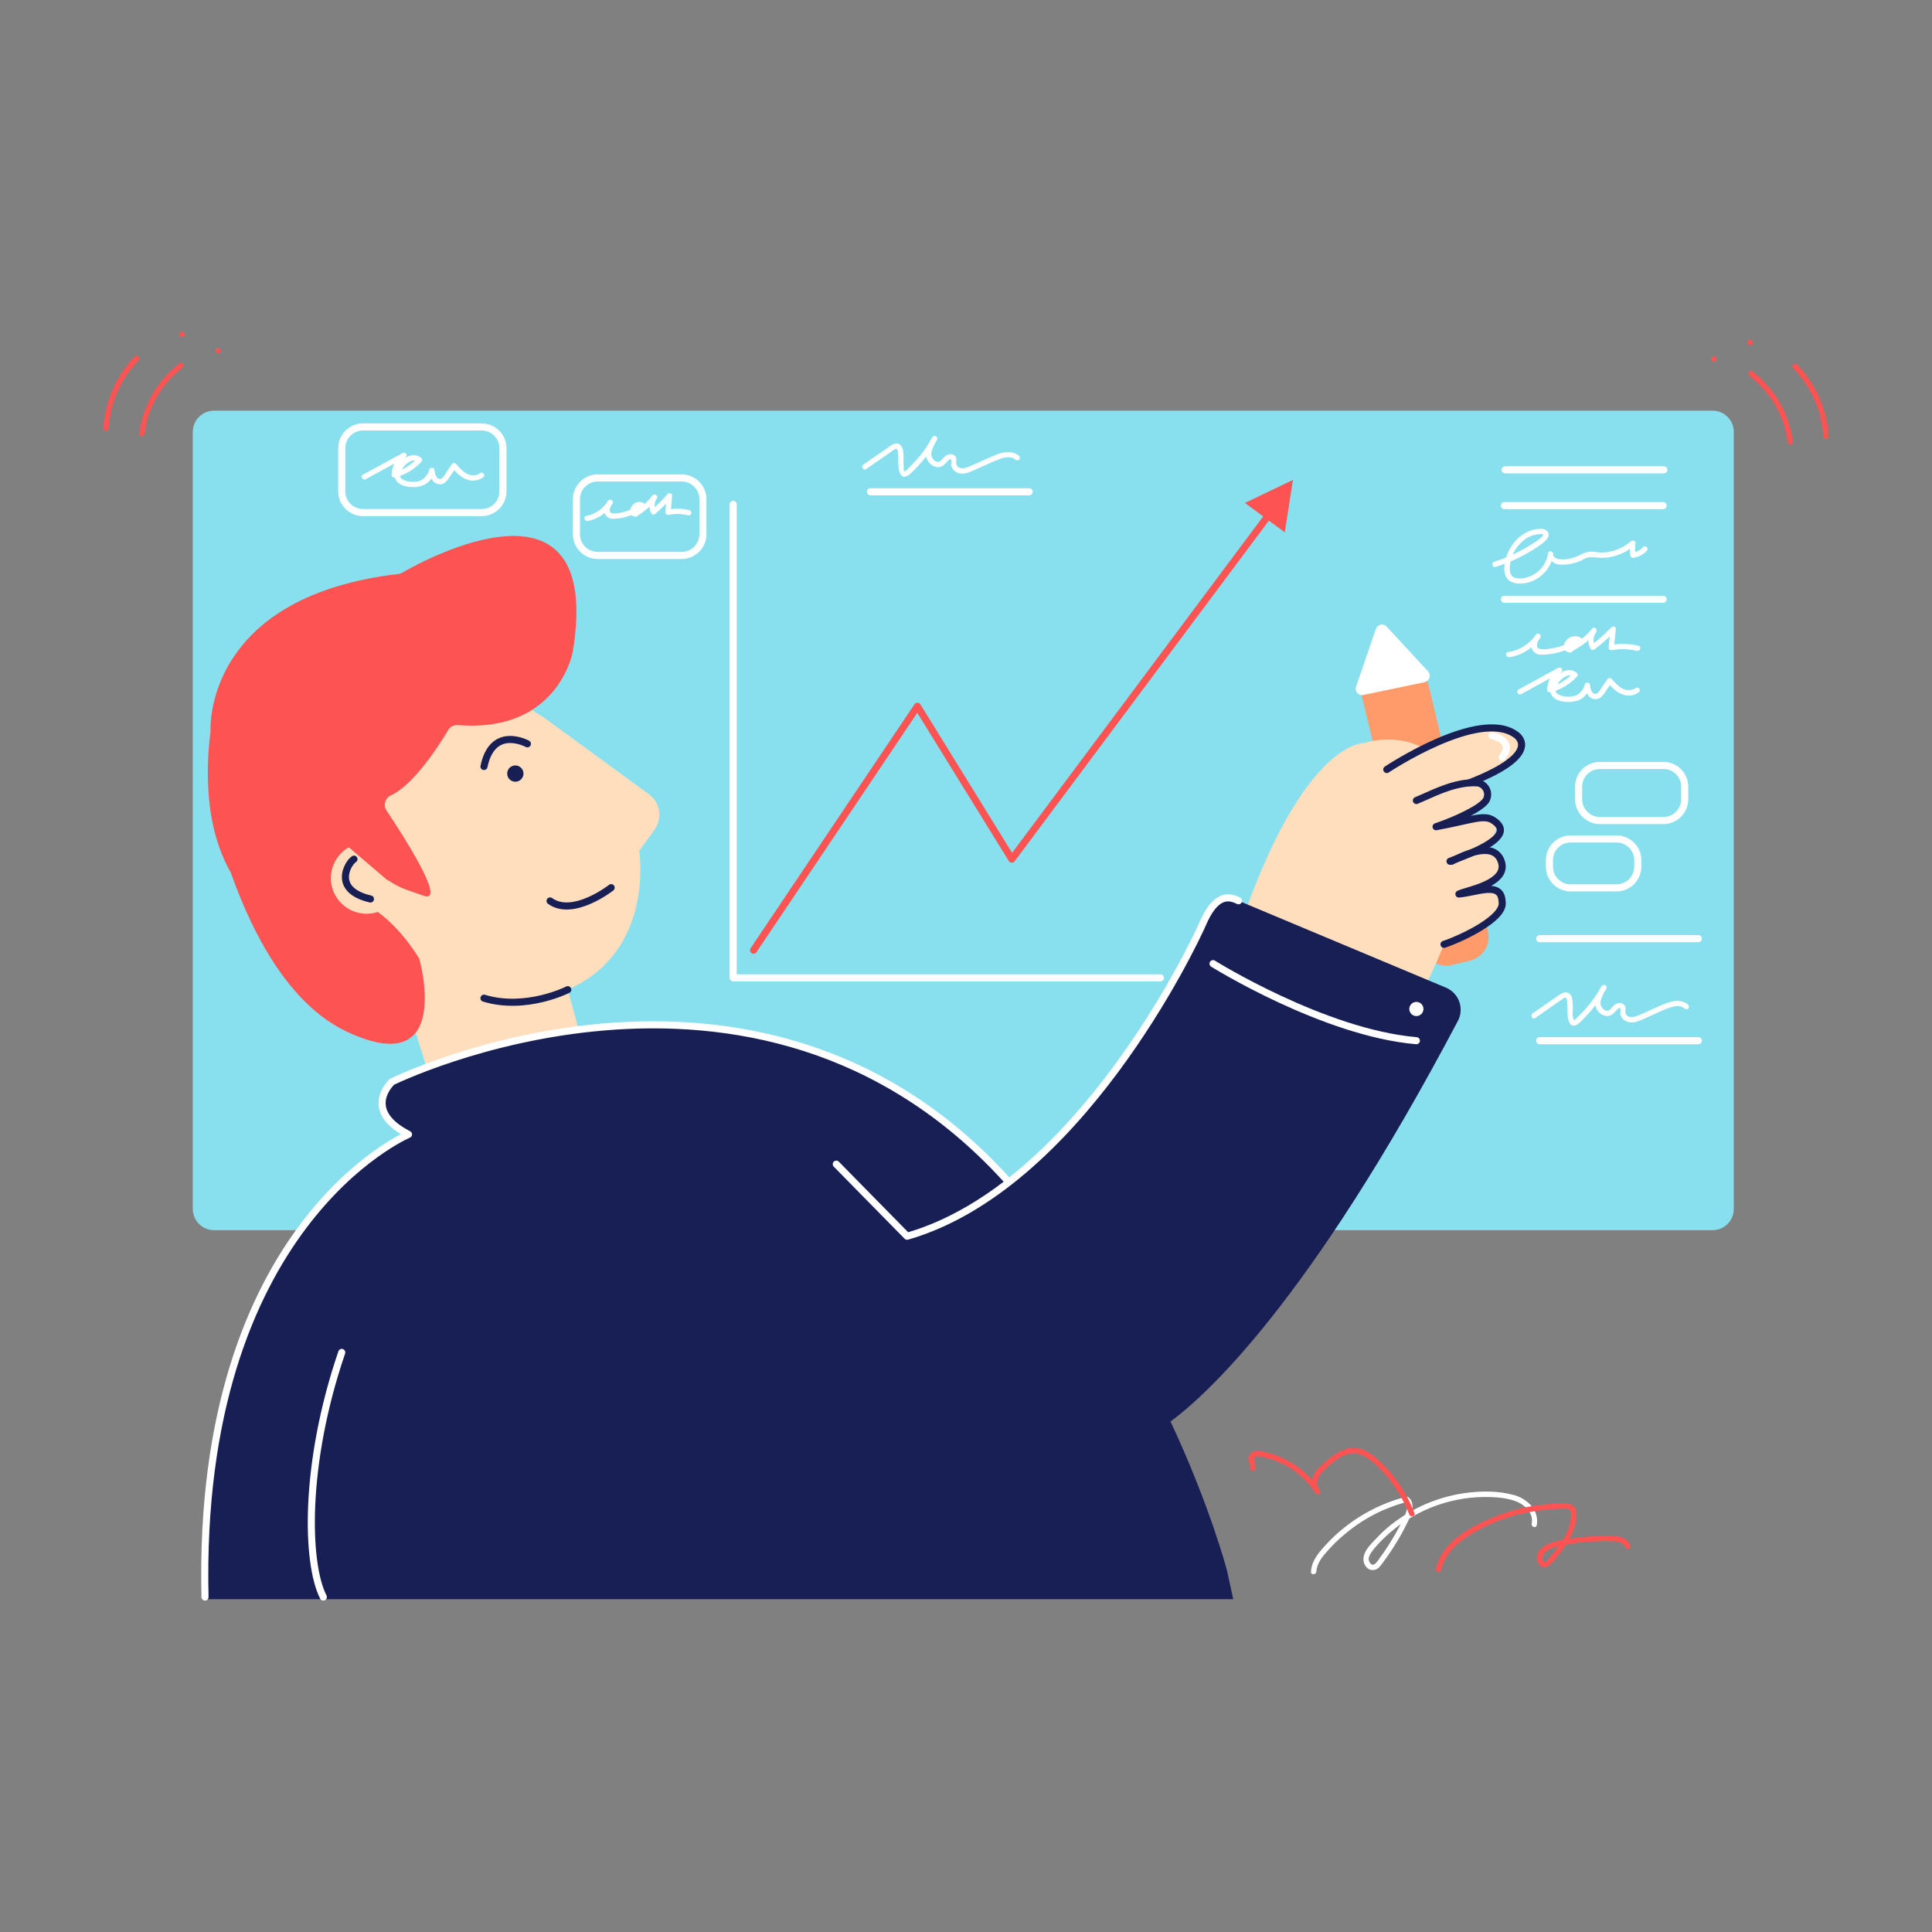
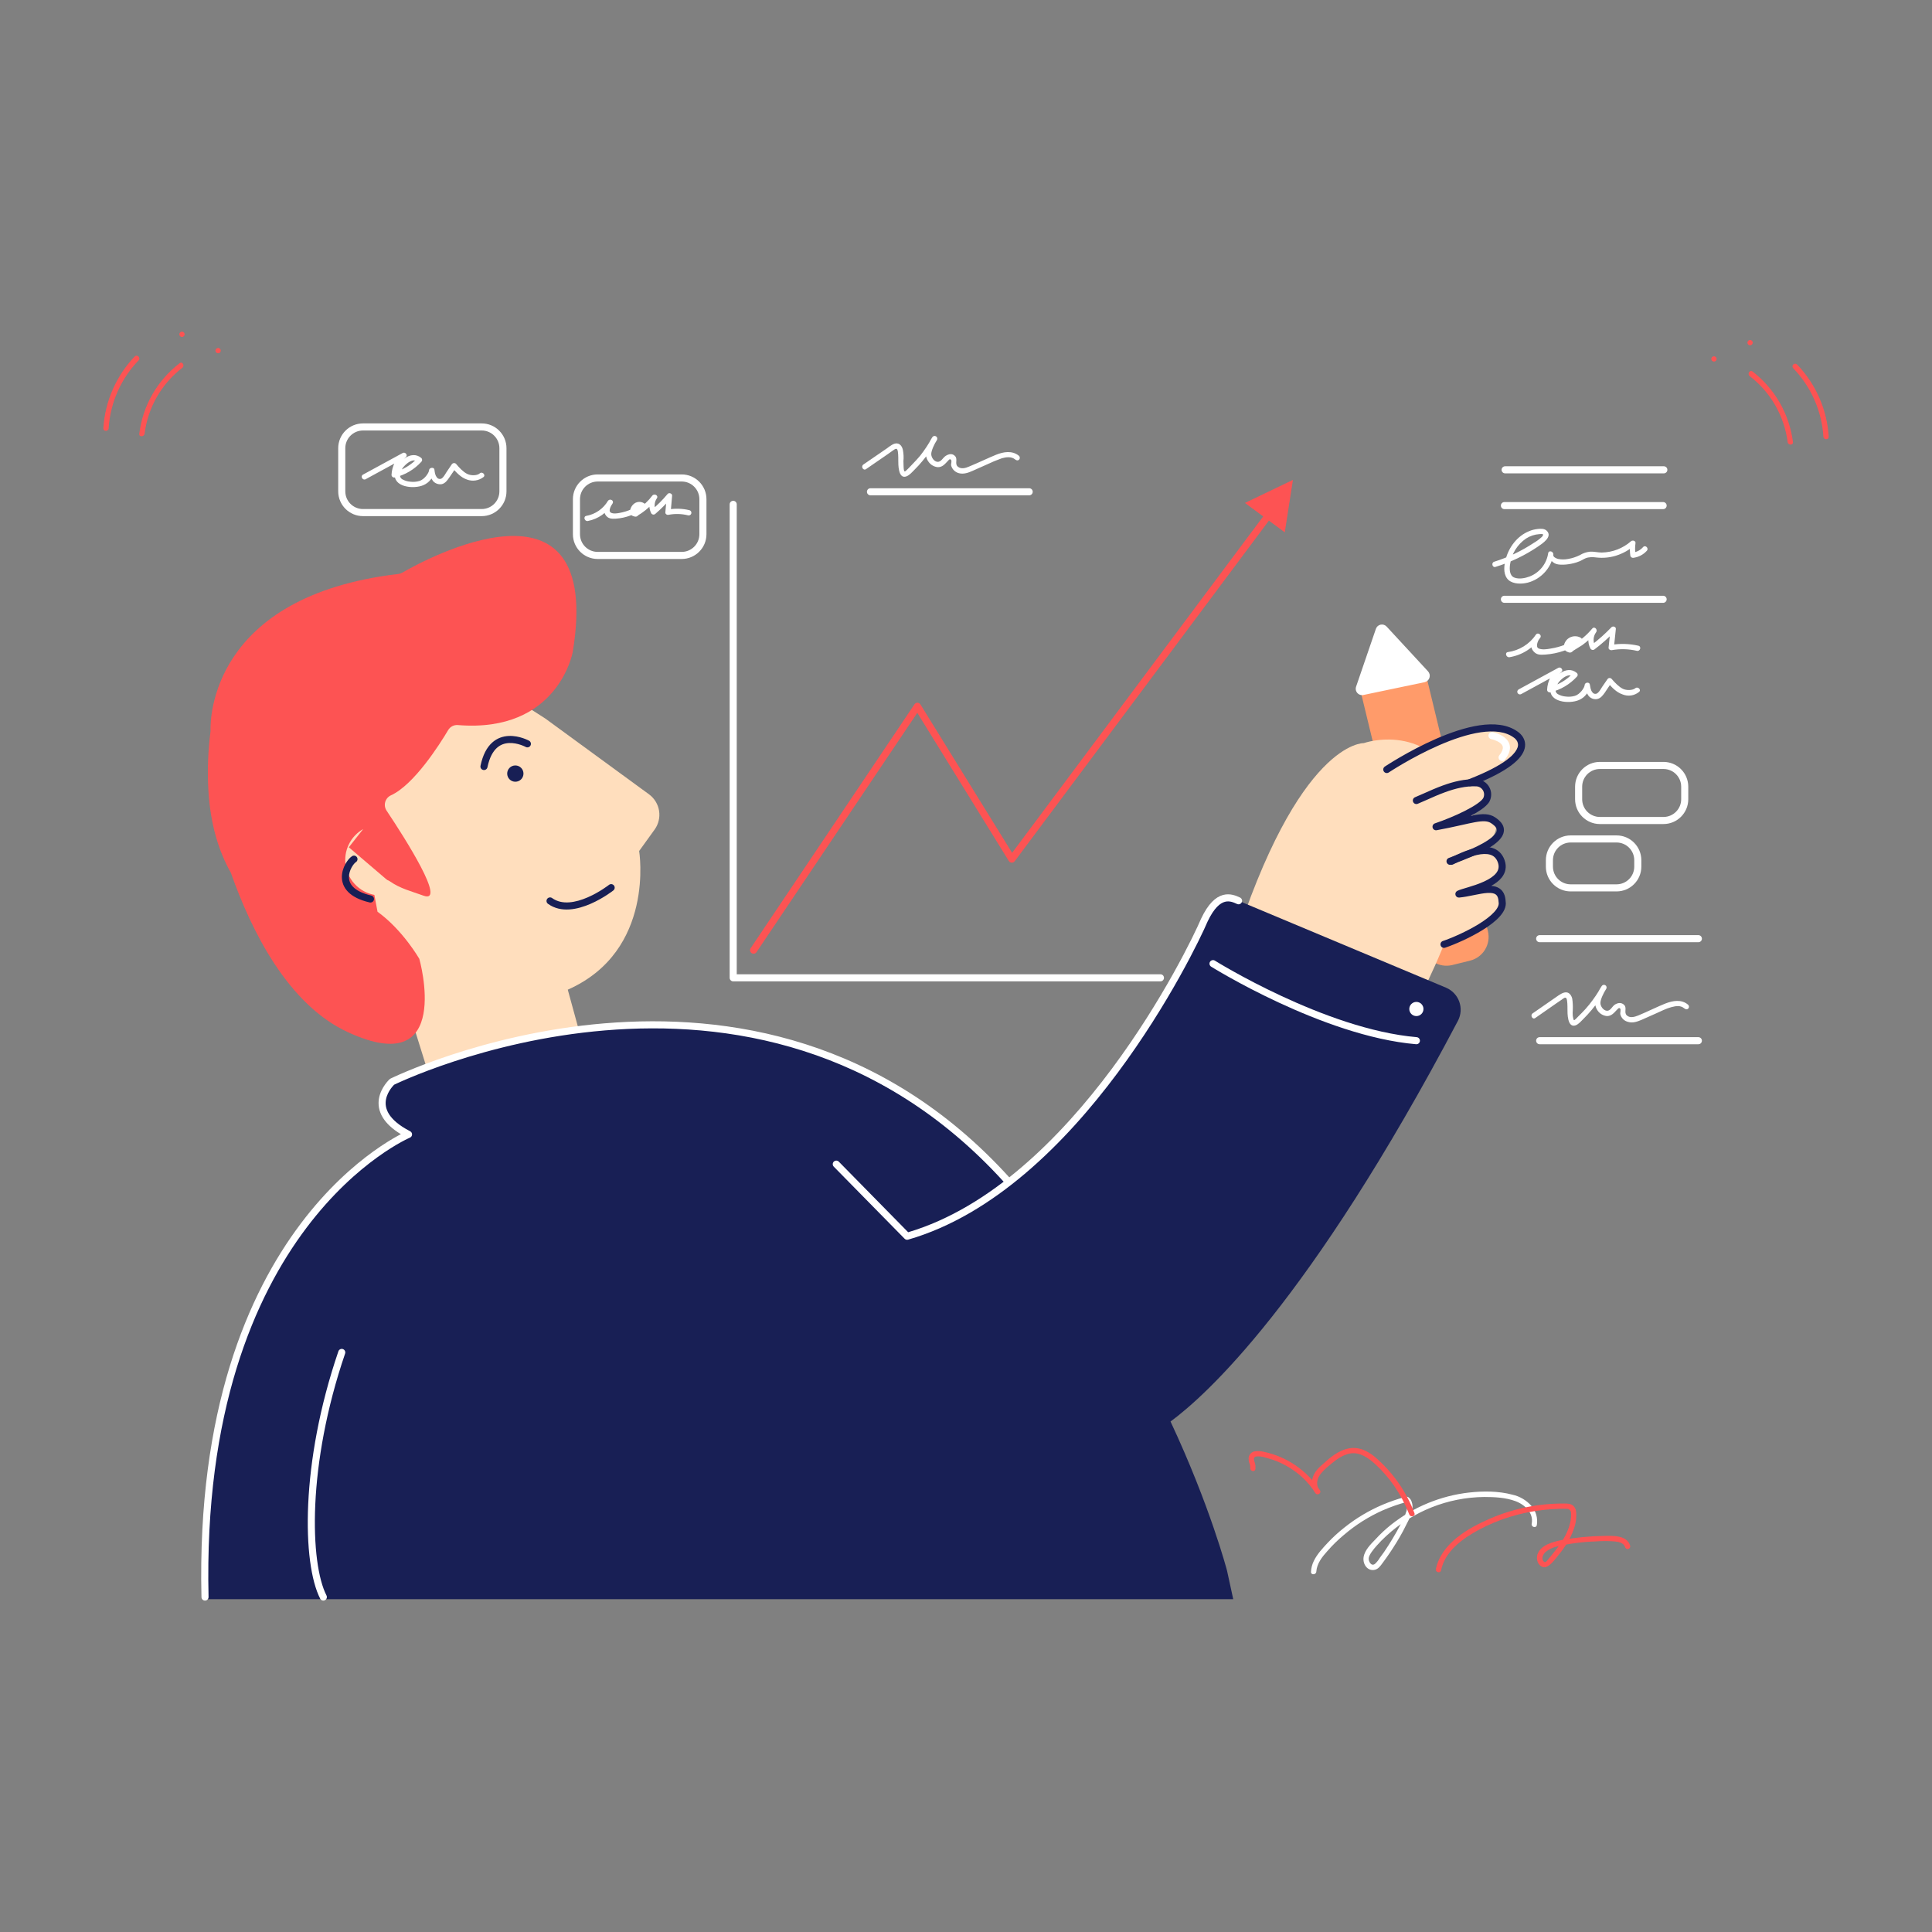
<svg xmlns="http://www.w3.org/2000/svg" fill="none" height="3000" viewBox="0 0 3000 3000" width="3000">
  <rect x="0" y="0" width="3000" height="3000" fill="#808080" stroke="none" />
-   <path d="m2659.22 637.668h-2326.854c-18.228 0-33.005 14.777-33.005 33.005v1206.557c0 18.22 14.777 33 33.005 33h2326.854c18.23 0 33-14.78 33-33v-1206.557c0-18.228-14.77-33.005-33-33.005z" fill="#88e0ee" />
  <path d="m2282.69 1491.67-27.78 6.88c-9.8 2.32-20.13.68-28.74-4.58-8.6-5.25-14.78-13.69-17.19-23.48l-95.44-393.86c-2.32-9.8-.68-20.13 4.58-28.73 5.25-8.61 13.69-14.79 23.48-17.2l27.78-6.6c9.8-2.32 20.13-.68 28.73 4.58 8.61 5.25 14.79 13.69 17.2 23.48l95.16 393.86c2.33 9.73.71 19.99-4.49 28.54s-13.57 14.7-23.29 17.11z" fill="#ff9b6a" />
  <path d="m2136.37 976.794-30.53 89.116c-.65 1.68-.83 3.51-.52 5.29.32 1.78 1.11 3.44 2.3 4.8s2.73 2.37 4.45 2.92c1.73.55 3.56.61 5.32.19l94.62-19.8c1.75-.37 3.38-1.19 4.71-2.38 1.34-1.19 2.34-2.72 2.9-4.42.55-1.7.65-3.52.28-5.27-.37-1.76-1.19-3.38-2.39-4.71l-64.36-69.586c-1.19-1.289-2.69-2.241-4.36-2.76s-3.45-.586-5.15-.195c-1.71.392-3.28 1.227-4.55 2.423-1.28 1.195-2.22 2.707-2.72 4.382z" fill="#fff" />
  <path clip-rule="evenodd" d="m1985.64 778.756c2.43 1.817 2.93 5.264 1.11 7.699l-411.18 550.905c-1.09 1.46-2.83 2.29-4.65 2.21s-3.48-1.06-4.44-2.61l-142.11-230.09-249.66 371.64c-1.69 2.52-5.11 3.19-7.63 1.5s-3.19-5.11-1.5-7.63l254.42-378.74c1.04-1.55 2.8-2.46 4.67-2.43 1.87.04 3.59 1.02 4.57 2.61l142.35 230.48 406.35-544.426c1.82-2.434 5.26-2.935 7.7-1.118z" fill="#fd5353" fill-rule="evenodd" />
  <path d="m2007.65 745.209-74.53 35.755 61.88 45.657z" fill="#fd5353" />
  <g fill="#fff">
    <path clip-rule="evenodd" d="m1138.52 777.665c3.04 0 5.5 2.463 5.5 5.501v729.684h657.9c3.04 0 5.5 2.46 5.5 5.5s-2.46 5.5-5.5 5.5h-663.4c-3.04 0-5.5-2.46-5.5-5.5v-735.184c0-3.038 2.46-5.501 5.5-5.501z" fill-rule="evenodd" />
    <path clip-rule="evenodd" d="m2331.65 729.532c0-3.038 2.46-5.501 5.5-5.501h246.44c3.03 0 5.5 2.463 5.5 5.501s-2.47 5.501-5.5 5.501h-246.44c-3.04 0-5.5-2.463-5.5-5.501z" fill-rule="evenodd" />
    <path clip-rule="evenodd" d="m2330.55 785.09c0-3.038 2.46-5.501 5.5-5.501h246.44c3.04 0 5.5 2.463 5.5 5.501s-2.46 5.501-5.5 5.501h-246.44c-3.04 0-5.5-2.463-5.5-5.501z" fill-rule="evenodd" />
    <path clip-rule="evenodd" d="m2330.55 930.587c0-3.038 2.46-5.501 5.5-5.501h246.44c3.04 0 5.5 2.463 5.5 5.501s-2.46 5.501-5.5 5.501h-246.44c-3.04 0-5.5-2.463-5.5-5.501z" fill-rule="evenodd" />
    <path d="m2322.3 880.254c23.45-7.21 45.69-17.87 66.01-31.63 6.32-4.4 22.83-14.852 13.75-24.203-3.58-3.851-9.63-3.576-14.3-3.026-4.74.476-9.38 1.682-13.76 3.576-18.15 7.426-31.35 25.029-36.03 43.731-2.47 9.077-3.85 20.904 1.93 29.155s18.43 9.351 28.33 7.701c21.73-3.576 40.7-22.278 43.73-44.282.55-5.225-7.15-7.426-7.98-2.2-.82 5.226 5.23 14.577 12.93 16.778 7.7 2.2 21.45.55 30.81-2.476 9.35-3.025 9.62-4.676 14.57-6.601s10.73-1.925 16.78-1.1c10.08 1.148 20.28.211 29.98-2.75 10.87-3.34 20.91-8.966 29.43-16.503l-7.15-3.025c-.74 6.586-.64 13.239.27 19.803.29.871.84 1.631 1.58 2.173.74.543 1.63.841 2.55.852 8.26-.908 15.9-4.824 21.45-11.002 3.58-3.85-2.2-9.626-5.77-5.775-4.04 4.632-9.6 7.658-15.68 8.526l3.85 3.025c-.82-5.838-.82-11.764 0-17.602.55-3.851-4.68-4.951-6.88-3.026-12.56 11.056-28.64 17.293-45.38 17.603-6.05 0-12.1-1.65-18.15-1.375-5.76.572-11.31 2.454-16.23 5.5-5.57 2.744-11.49 4.688-17.6 5.776-5.35 1.097-10.88 1.097-16.23 0-2.75-.825-7.97-3.025-7.15-6.601l-7.98-2.2c-1.18 7.99-4.44 15.529-9.46 21.854-5.02 6.326-11.63 11.216-19.14 14.176-7.15 2.751-16.78 4.676-24.2 1.651-7.43-3.026-7.43-13.477-6.33-20.628 1.12-8.005 3.9-15.688 8.16-22.555 4.27-6.868 9.92-12.769 16.59-17.326 6.27-4.037 13.47-6.404 20.91-6.876 1.1 0 4.95-.551 5.5.55.55 1.1-1.38 3.575-2.2 4.125-3.77 3.482-7.93 6.526-12.38 9.077-18.97 12.558-39.62 22.373-61.33 29.154-4.95 1.65-2.75 9.627 2.2 7.976z" />
    <path d="m2343.75 1020.53c9.68-1.54 18.95-5.04 27.23-10.29 8.27-5.25 15.39-12.138 20.9-20.243 2.48-3.851-3.57-8.527-6.6-4.951-3.02 3.575-11.27 15.954-5.5 24.474 5.78 8.53 12.93 7.16 20.08 6.88 19.59-1.41 38.47-7.96 54.73-18.977.63-.362 1.15-.883 1.52-1.511.36-.627.55-1.34.55-2.065s-.19-1.437-.55-2.065c-.37-.628-.89-1.149-1.52-1.51-3.12-1.775-6.71-2.567-10.29-2.273-3.58.295-6.99 1.662-9.79 3.923-5.22 4.126-9.9 15.128-2.2 19.528 7.71 4.4 8.53 0 12.11-1.93l12.37-7.7c7.92-5.718 15.12-12.366 21.46-19.8l-5.78-6.051c-3.44 4.401-5.53 9.705-6.02 15.27s.65 11.151 3.27 16.081c.62.91 1.55 1.56 2.62 1.81 1.07.26 2.2.1 3.16-.43 11.57-8.741 22.42-18.398 32.45-28.88l-7.15-3.025-3.03 28.875c-.27 2.75 3.03 4.4 5.23 3.85 12.87-2.25 26.06-1.87 38.78 1.1 5.23 1.1 7.43-6.87 2.2-7.97-14.17-3.255-28.86-3.629-43.18-1.1l5.23 4.12 3.02-28.875c.55-3.576-4.67-5.226-6.88-2.751-9.53 9.955-19.83 19.151-30.8 27.506l5.5 1.37c-1.75-3.261-2.54-6.95-2.3-10.645s1.52-7.247 3.68-10.255c3.3-4.125-2.2-10.176-5.78-6.051-8.31 10.064-18.38 18.544-29.7 25.031l-4.13 2.2-1.65.55c-.83.27-.28.82-.28.27.01-.99.24-1.98.67-2.88.42-.9 1.04-1.703 1.81-2.342 1.49-1.396 3.39-2.281 5.41-2.528 2.03-.248 4.08.156 5.87 1.153v-7.151c-12.69 8.679-27.17 14.408-42.36 16.778-5.78 1.1-13.2 2.2-18.7 0s-1.65-12.103 1.65-16.228l-6.33-4.951c-4.96 7.188-11.36 13.269-18.8 17.859-7.43 4.59-15.73 7.6-24.38 8.82-5.23.55-3.02 8.53 2.2 7.98z" />
    <path d="m2362.18 1077.73 61.61-33.55-4.95-6.6c-4.89 4.11-8.88 9.19-11.72 14.92-2.84 5.72-4.47 11.97-4.78 18.36-.03.65.1 1.29.37 1.88.28.59.68 1.11 1.19 1.51s1.11.68 1.74.8c.64.13 1.3.11 1.92-.07 15.75-3.85 30.01-12.27 40.98-24.2.41-.36.74-.81.97-1.3.22-.5.34-1.04.34-1.59 0-.54-.12-1.08-.34-1.58-.23-.5-.56-.94-.97-1.31-16.22-13.75-38.23 6.33-40.98 23.11-3.57 22.55 29.16 25.3 44.01 18.98 4.75-1.94 8.88-5.15 11.93-9.27 3.06-4.12 4.92-9 5.4-14.11l-7.98 1.1c.37 5.67 2.38 11.12 5.78 15.68 1.59 1.96 3.68 3.45 6.05 4.33 2.38.87 4.94 1.08 7.42.62 5.23-1.1 8.53-5.5 11.55-9.63l11.28-16.78-6.6.83c6.6 7.7 13.48 15.12 23.1 18.42 4.22 1.72 8.82 2.27 13.32 1.6 4.5-.68 8.74-2.56 12.26-5.45 4.13-3.3-1.92-9.07-5.77-5.77s-13.48 3.85-19.53.82c-6.05-3.02-12.38-9.62-17.33-15.4-.44-.47-.99-.83-1.6-1.05s-1.27-.29-1.91-.21-1.26.31-1.79.67c-.54.37-.98.85-1.3 1.42l-7.98 11.55c-2.2 3.3-4.12 7.42-7.42 9.9-.62.45-1.33.77-2.08.93s-1.52.17-2.28.01c-.75-.16-1.46-.47-2.08-.91-.62-.45-1.15-1.02-1.54-1.68-2.75-3.3-3.02-8.25-3.85-12.1-.82-3.85-7.7-3.3-7.97 1.1-.28 4.4-7.43 14.57-15.13 16.78-4.55 1.32-9.33 1.7-14.03 1.1-4.45-.31-8.78-1.63-12.65-3.86-7.15-4.67-1.38-15.12 2.75-19.8 4.12-4.67 14.03-13.2 21.18-7.15v-5.78c-9.96 10.95-23 18.63-37.41 22.01l5.23 3.85c.34-5.3 1.77-10.47 4.18-15.2s5.76-8.91 9.84-12.31c3.58-3.02-1.1-8.52-4.95-6.32l-61.61 33.55c-.47.27-.88.64-1.21 1.07s-.57.92-.71 1.44-.18 1.07-.11 1.61c.08.53.25 1.05.52 1.52s.63.88 1.06 1.21.92.58 1.45.72c.52.14 1.07.17 1.6.1.54-.07 1.06-.24 1.53-.52z" />
    <path clip-rule="evenodd" d="m2484.3 1194.08c-15.19 0-27.51 12.31-27.51 27.5v19.47c0 15.19 12.32 27.51 27.51 27.51h98.74c15.19 0 27.5-12.32 27.5-27.51v-19.47c0-15.19-12.31-27.5-27.5-27.5zm-38.51 27.5c0-21.26 17.24-38.5 38.51-38.5h98.74c21.26 0 38.5 17.24 38.5 38.5v19.47c0 21.27-17.24 38.51-38.5 38.51h-98.74c-21.27 0-38.51-17.24-38.51-38.51z" fill-rule="evenodd" />
    <path clip-rule="evenodd" d="m2438.92 1308.22c-15.2 0-27.51 12.31-27.51 27.5v9.96c0 15.19 12.31 27.5 27.51 27.5h71.23c15.19 0 27.51-12.31 27.51-27.5v-9.96c0-15.19-12.32-27.5-27.51-27.5zm-38.51 27.5c0-21.26 17.24-38.5 38.51-38.5h71.23c21.27 0 38.51 17.24 38.51 38.5v9.96c0 21.27-17.24 38.51-38.51 38.51h-71.23c-21.27 0-38.51-17.24-38.51-38.51z" fill-rule="evenodd" />
    <path clip-rule="evenodd" d="m563.681 668.473c-15.19 0-27.505 12.314-27.505 27.504v66.945c0 15.19 12.315 27.504 27.505 27.504h184.278c15.19 0 27.504-12.314 27.504-27.504v-66.945c0-15.19-12.314-27.504-27.504-27.504zm-38.506 27.504c0-21.266 17.239-38.506 38.506-38.506h184.278c21.266 0 38.505 17.24 38.505 38.506v66.945c0 21.266-17.239 38.506-38.505 38.506h-184.278c-21.267 0-38.506-17.24-38.506-38.506z" fill-rule="evenodd" />
    <path d="m567.805 744.11 61.61-33.555-4.951-6.601c-4.916 4.092-8.924 9.166-11.766 14.897-2.841 5.731-4.455 11.992-4.736 18.383-.024.648.105 1.293.378 1.881.272.589.679 1.105 1.188 1.507s1.106.678 1.742.806c.635.128 1.292.105 1.917-.069 15.748-3.852 30.005-12.272 40.982-24.203.416-.387.748-.855.976-1.375.227-.521.344-1.083.344-1.651s-.117-1.13-.344-1.65c-.228-.521-.56-.989-.976-1.375-16.228-13.477-38.231 6.601-40.982 23.378-3.575 22.279 29.155 25.304 44.007 18.978 4.75-1.94 8.877-5.145 11.932-9.267s4.921-9.003 5.396-14.111l-7.977 1.1c.371 5.674 2.377 11.119 5.776 15.677 1.645 1.897 3.744 3.347 6.101 4.212 2.357.866 4.895 1.12 7.376.739 5.226-1.1 8.527-5.501 11.552-9.902l11.277-16.502-6.601.825c6.601 7.426 13.477 15.127 23.103 18.428 4.241 1.58 8.813 2.056 13.288 1.382 4.474-.674 8.704-2.474 12.291-5.233 4.126-3.3-1.925-9.351-5.776-5.776-3.85 3.576-13.477 3.851-19.528.826-6.05-3.026-12.377-9.627-17.327-15.678-.469-.422-1.024-.738-1.626-.927s-1.237-.246-1.863-.168-1.228.29-1.765.622c-.537.331-.996.774-1.347 1.298l-7.976 11.827c-2.201 3.301-4.126 7.426-7.427 9.902-.637.44-1.36.741-2.121.883-.762.142-1.545.121-2.298-.061s-1.459-.52-2.072-.994c-.613-.473-1.119-1.071-1.485-1.754-2.75-3.3-3.025-7.976-3.575-11.826-.55-3.851-7.976-3.301-8.252 1.1-.275 4.4-7.426 14.577-15.127 16.777-4.55 1.33-9.325 1.705-14.027 1.1-4.455-.307-8.781-1.623-12.652-3.85-7.151-4.676-1.375-15.127 2.751-19.803 4.125-4.676 14.027-13.477 21.178-7.151v-6.051c-9.941 11.023-22.979 18.788-37.406 22.278l5.226 3.851c.314-5.304 1.722-10.486 4.136-15.22 2.414-4.733 5.782-8.916 9.891-12.284 3.575-3.026-1.1-8.527-4.951-6.326l-61.609 33.555c-4.676 2.475-.55 9.626 4.125 7.151z" />
    <path clip-rule="evenodd" d="m928.111 747.684c-15.19 0-27.504 12.314-27.504 27.504v54.293c0 15.191 12.314 27.505 27.504 27.505h130.369c15.19 0 27.51-12.314 27.51-27.505v-54.293c0-15.19-12.32-27.504-27.51-27.504zm-38.506 27.504c0-21.266 17.24-38.506 38.506-38.506h130.369c21.27 0 38.51 17.24 38.51 38.506v54.293c0 21.267-17.24 38.506-38.51 38.506h-130.369c-21.266 0-38.506-17.239-38.506-38.506z" fill-rule="evenodd" />
    <path d="m912.709 809.019c7.991-1.524 15.563-4.743 22.205-9.44s12.2-10.763 16.301-17.789c2.75-4.676-4.126-8.251-7.151-4.126-3.026 4.126-8.252 13.752-4.401 20.903 3.851 7.152 10.177 7.152 16.227 6.876 16.097-1.081 31.51-6.921 44.28-16.777.63-.362 1.15-.883 1.52-1.511.36-.627.55-1.34.55-2.065s-.19-1.437-.55-2.065c-.37-.627-.89-1.148-1.52-1.51-2.621-1.71-5.758-2.454-8.87-2.102-3.112.351-6.004 1.775-8.18 4.027-4.401 4.126-7.977 14.577-.826 17.603 7.152 3.025 7.152-.275 10.177-1.926 3.025-1.65 6.876-4.675 10.179-7.151 6.52-5.289 12.34-11.389 17.33-18.152l-7.16-4.126c-2.67 3.982-4.23 8.604-4.52 13.39-.29 4.787.7 9.564 2.87 13.839.3.538.72 1.003 1.22 1.36s1.08.597 1.68.702c.61.106 1.23.074 1.83-.092.59-.167 1.14-.464 1.6-.87 8.95-7.713 17.32-16.078 25.03-25.028l-7.15-3.026-2.2 25.304c-.55 3.025 2.75 4.676 4.95 4.126 10.02-1.931 20.35-1.649 30.25.825 1.06.291 2.19.151 3.14-.39.96-.542 1.66-1.441 1.95-2.498.29-1.058.15-2.188-.39-3.143-.54-.954-1.44-1.654-2.5-1.946-11.26-2.745-22.99-3.027-34.38-.825l5.23 3.851 2.2-25.304c.55-3.575-4.68-5.501-6.88-3.025-7.57 9.082-15.94 17.459-25.03 25.028l6.6.826c-1.42-3.029-2.01-6.379-1.72-9.711.29-3.333 1.45-6.53 3.38-9.267 3.02-4.401-4.13-8.252-7.16-4.126-6.07 8.106-13.519 15.087-21.999 20.628l-3.301 2.201-2.2 1.1c.825.275 1.375.275 1.375-.275s0-.826.275-1.101c.196-.807.572-1.559 1.1-2.2.885-1.229 2.216-2.061 3.707-2.318 1.492-.257 3.025.081 4.27.943v-7.151c-9.858 7.527-21.356 12.616-33.556 14.852-4.125.825-10.451 1.925-14.302-.55-3.85-2.475.55-10.727 3.026-14.027l-7.151-4.126c-3.591 6.074-8.446 11.305-14.236 15.338-5.789 4.034-12.378 6.776-19.319 8.041-5.226.825-3.026 8.801 2.2 7.976z" />
    <path clip-rule="evenodd" d="m2385.28 1457.57c0-3.04 2.47-5.5 5.5-5.5h246.44c3.04 0 5.5 2.46 5.5 5.5s-2.46 5.5-5.5 5.5h-246.44c-3.03 0-5.5-2.46-5.5-5.5z" fill-rule="evenodd" />
    <path clip-rule="evenodd" d="m2385.28 1615.99c0-3.04 2.47-5.5 5.5-5.5h246.44c3.04 0 5.5 2.46 5.5 5.5s-2.46 5.5-5.5 5.5h-246.44c-3.03 0-5.5-2.46-5.5-5.5z" fill-rule="evenodd" />
    <path d="m2383.91 1580.79 33.55-23.38 7.7-5.23c1.93-1.37 5.5-4.67 7.16-1.92 1.65 2.75 1.65 12.1 1.65 17.05s-.55 29.7 12.92 24.75c4.68-1.92 8.8-6.87 12.38-10.45 3.57-3.57 8.25-8.53 12.1-13.2 8.63-10.26 16.27-21.31 22.83-33.01.55-.94.69-2.07.41-3.13s-.98-1.96-1.92-2.5c-.95-.55-2.08-.7-3.14-.42-1.05.29-1.95.98-2.5 1.93-7.15 11-15.13 25.85-6.05 38.23 1.65 2.32 3.78 4.26 6.25 5.69 2.47 1.42 5.21 2.3 8.05 2.56 6.6 0 10.45-4.4 14.58-8.8 4.12-4.4 4.12-4.13 5.77-3.03s0 6.88.28 8.53c.66 3.03 2.18 5.81 4.37 8 2.2 2.19 4.97 3.71 8 4.38 7.16 2.2 14.31-.55 20.91-3.3l22.28-9.91c7.7-3.3 15.12-7.42 23.37-9.62 8.26-2.2 14.58-3.03 20.36 1.65 5.77 4.67 9.9-2.48 5.77-5.78-10.17-8.52-23.65-6.05-34.93-1.65-11.27 4.4-27.78 12.65-41.8 18.43-5.5 2.2-12.66 4.68-17.88.28-5.23-4.41.27-11.56-4.13-16.23-4.4-4.68-10.17-3.58-14.57-.83s-6.88 9.9-12.38 9.63c-5.5-.28-10.18-6.88-10.18-12.1 0-5.23 4.68-15.4 9.08-22.01l-7.15-4.12c-5.62 10.05-12.06 19.62-19.25 28.6-3.63 4.51-7.49 8.82-11.56 12.93l-5.77 5.78c-.83.82-5.23 5.77-6.33 5.5-1.1-.28-1.65-5.78-1.92-6.6-.28-3.02-.28-6.06 0-9.08.27-5.88 0-11.77-.83-17.6-1.1-4.68-4.12-9.63-9.35-9.9-5.23-.28-11 4.12-15.4 7.15l-36.86 25.57c-4.12 3.03 0 10.18 4.13 7.16z" />
    <path clip-rule="evenodd" d="m1346.17 763.637c0-3.038 2.47-5.501 5.51-5.501h246.43c3.04 0 5.5 2.463 5.5 5.501s-2.46 5.501-5.5 5.501h-246.43c-3.04 0-5.51-2.463-5.51-5.501z" fill-rule="evenodd" />
    <path d="m1344.8 728.432 33.56-23.103 7.7-5.501c1.92-1.1 5.5-4.676 7.15-1.925 1.65 2.75 1.65 12.101 1.65 17.052s-.55 29.705 12.65 24.754c4.95-1.925 9.08-6.876 12.65-10.452 4.16-4.106 8.11-8.421 11.83-12.927 8.68-10.217 16.33-21.273 22.83-33.005.58-.948.76-2.089.51-3.172-.26-1.084-.94-2.02-1.89-2.603-.95-.584-2.09-.767-3.17-.509s-2.02.935-2.6 1.884c-6.88 11.001-14.86 26.129-5.78 38.231 1.62 2.29 3.71 4.21 6.13 5.633 2.42 1.422 5.11 2.315 7.9 2.618 6.87.275 10.72-4.126 14.85-8.526 4.13-4.401 3.85-4.401 5.78-3.026 1.92 1.375 0 6.601.27 8.526.7 2.969 2.2 5.689 4.33 7.87s4.82 3.739 7.77 4.507c7.15 1.926 14.58-.55 21.18-3.575l22.28-9.902c7.53-3.607 15.24-6.82 23.1-9.626 6.88-1.926 14.86-3.026 20.63 1.65 5.78 4.676 9.9-2.475 5.78-5.776-10.18-8.251-23.66-6.051-35.21-1.375s-27.5 12.377-41.53 18.153c-5.5 2.475-12.65 4.675-17.88.275-5.22-4.401.28-11.277-4.12-16.228s-10.18-3.3-14.58-.55c-4.4 2.751-7.15 9.627-12.65 9.352s-9.9-6.876-9.9-12.102 4.67-15.403 8.8-21.729l-7.15-4.4c-5.49 10.153-11.84 19.815-18.98 28.879-3.85 4.401-7.43 8.526-11.55 12.652l-5.78 6.051c-1.1.825-5.22 5.776-6.6 5.501s-1.65-5.776-1.65-6.601-.28-6.326-.28-9.352c.56-5.785.28-11.62-.82-17.327-1.1-4.951-3.85-9.627-9.08-10.177-5.22-.55-11 4.126-15.4 7.426l-36.85 25.304c-4.41 3.026-.28 10.177 4.12 7.151z" />
  </g>
  <path d="m846.694 1115.69 161.446 117.99c8.2 6.15 13.68 15.24 15.27 25.36s-.83 20.46-6.74 28.83l-24.203 33.55s25.583 155.12-110.842 215.36l44.281 161.45h-250.838l-56.383-180.43-158.424-297.59 228.009-205.74z" fill="#ffdebd" />
  <path d="m2188.35 1579.14s135.04-233.51 83.33-347.66c-51.7-114.14-154.02-77.56-154.02-77.56s-101.21-4.4-203.8 320.42c-102.6 324.83 274.49 104.8 274.49 104.8z" fill="#ffdebd" />
  <path d="m2277.55 1215.08c51.09-18.19 87.05-48.25 80.32-67.13-6.73-18.89-53.59-19.46-104.68-1.27s-87.05 48.25-80.32 67.14 53.59 19.46 104.68 1.26z" fill="#ffdebd" />
  <path d="m2232.47 1292.56c51.08-18.19 87.05-48.25 80.32-67.14s-53.59-19.46-104.68-1.27-87.05 48.25-80.32 67.14c6.72 18.89 53.59 19.46 104.68 1.27z" fill="#ffdebd" />
  <path d="m2241.93 1347.73c51.09-18.19 87.05-48.25 80.32-67.14-6.72-18.88-53.59-19.45-104.68-1.26-51.08 18.19-87.05 48.25-80.32 67.14s53.59 19.46 104.68 1.26z" fill="#ffdebd" />
  <path d="m2251.67 1403.19c51.08-18.19 87.04-48.25 80.32-67.14-6.73-18.89-53.59-19.46-104.68-1.27s-87.05 48.25-80.32 67.14c6.72 18.89 53.59 19.46 104.68 1.27z" fill="#ffdebd" />
  <path d="m2253 1463.84c51.09-18.19 87.05-48.25 80.32-67.14s-53.59-19.46-104.68-1.27c-51.09 18.2-87.05 48.25-80.32 67.14s53.59 19.46 104.68 1.27z" fill="#ffdebd" />
  <path d="m624.461 889.332c-1.865 1.047-3.924 1.703-6.051 1.925-291.269 34.38-291.819 226.363-291.544 242.313.138.82.138 1.65 0 2.47-3.876 30.09-4.981 60.48-3.301 90.77 3.026 53.36 16.228 95.44 34.931 128.44 32.179 91.32 89.113 204.91 181.802 247.54 164.75 76.19 110.842-113.87 110.842-113.87s-25.579-44.83-64.91-73.16l-5.776-30.8c-.589-3.18-.219-6.45 1.062-9.41 1.282-2.96 3.417-5.48 6.133-7.22s5.889-2.63 9.115-2.56 6.357 1.1 8.994 2.96c15.677 11 32.73 15.13 51.708 22 36.581 13.48-27.779-88.01-57.209-132.02-1.288-1.94-2.144-4.13-2.508-6.44-.364-2.3-.229-4.65.398-6.89.626-2.25 1.728-4.33 3.231-6.11 1.504-1.78 3.373-3.22 5.48-4.21 35.756-16.23 75.362-78.39 89.114-101.49 1.541-2.58 3.778-4.67 6.454-6.03s5.682-1.94 8.673-1.67c155.674 12.65 178.227-113.32 178.227-113.32 49.233-297.595-233.785-141.371-264.865-123.218z" fill="#fd5353" />
-   <path d="m541.672 1315.65 78.936 67.38 1.101-1.37c-4.078 11.65-11.921 21.61-22.291 28.31s-22.676 9.76-34.976 8.69c-12.299-1.08-23.891-6.22-32.946-14.61-9.054-8.39-15.054-19.56-17.054-31.75-1.753-11.09-.086-22.45 4.778-32.57s12.696-18.52 22.452-24.08z" fill="#ffdebd" />
+   <path d="m541.672 1315.65 78.936 67.38 1.101-1.37s-22.676 9.76-34.976 8.69c-12.299-1.08-23.891-6.22-32.946-14.61-9.054-8.39-15.054-19.56-17.054-31.75-1.753-11.09-.086-22.45 4.778-32.57s12.696-18.52 22.452-24.08z" fill="#ffdebd" />
  <path d="m2263.98 1584.91c2.34-4.53 3.72-9.5 4.05-14.59s-.39-10.2-2.12-15-4.43-9.19-7.93-12.9-7.73-6.66-12.42-8.67l-322.35-135.04c-8.89-3.64-18.83-3.69-27.75-.15-8.93 3.53-16.13 10.39-20.11 19.13-37.96 83.06-149.35 303.92-312.45 413.93-187.58-188.12-463.72-316.29-855.652-187.3l-91.864 32.46c-7.358 2.57-13.7 7.43-18.103 13.86-4.404 6.43-6.638 14.1-6.376 21.89.825 15.4 10.452 33.83 43.457 48.96 0 0-323.174 136.14-316.848 721.71h1597.446l-9.63-44.28s-26.13-100.12-87.74-231.59c54.18-39.88 215.36-184.28 446.39-622.42z" fill="#181f55" />
  <path d="m800.207 1213.88c6.987 0 12.652-5.66 12.652-12.65s-5.665-12.65-12.652-12.65c-6.988 0-12.652 5.66-12.652 12.65s5.664 12.65 12.652 12.65z" fill="#181f55" />
  <path clip-rule="evenodd" d="m821.561 1150.2c.003 0 .005 0-2.621 4.77l2.626-4.76c2.661 1.46 3.63 4.81 2.163 7.47-1.464 2.66-4.804 3.62-7.463 2.17-.001 0-.001 0-.002-.01h-.001c-.002 0-.004 0-.006 0l2.655-4.82c-2.655 4.82-2.653 4.82-2.651 4.82h-.004l-.074-.04c-.075-.04-.198-.1-.366-.19-.338-.17-.856-.42-1.534-.73-1.358-.62-3.337-1.46-5.759-2.27-4.892-1.65-11.338-3.13-18.002-2.83-6.576.3-13.262 2.32-19.073 7.63-5.856 5.34-11.328 14.48-14.537 29.94-.617 2.97-3.529 4.88-6.504 4.26-2.975-.61-4.885-3.53-4.268-6.5 3.53-17 9.851-28.49 17.892-35.83 8.088-7.38 17.406-10.1 25.992-10.49 8.497-.39 16.371 1.5 22.007 3.39 2.843.96 5.181 1.94 6.824 2.69.823.38 1.475.7 1.934.93.23.11.411.21.542.28.065.03.117.06.157.08l.049.03.017.01z" fill="#181f55" fill-rule="evenodd" />
  <path clip-rule="evenodd" d="m945.607 1374.03c2.389-1.88 5.846-1.46 7.723.93s1.463 5.84-.926 7.72l-3.399-4.32c3.399 4.32 3.398 4.32 3.396 4.32l-.004.01-.013.01-.042.03-.148.11c-.126.1-.309.24-.544.42-.471.36-1.155.87-2.031 1.5-1.753 1.27-4.281 3.04-7.421 5.07-6.267 4.06-15.048 9.23-25.032 13.58-19.474 8.48-45.808 14.83-66.274.03-2.462-1.78-3.014-5.22-1.234-7.68s5.219-3.01 7.681-1.23c15.289 11.05 36.4 7.09 55.432-1.21 9.269-4.04 17.506-8.87 23.444-12.72 2.962-1.92 5.334-3.58 6.955-4.75.81-.59 1.431-1.05 1.844-1.37.207-.15.361-.27.46-.35l.108-.08.022-.02h.001z" fill="#181f55" fill-rule="evenodd" />
-   <path clip-rule="evenodd" d="m886.525 1534.29c1.377 2.7.298 6.02-2.41 7.39l-2.494-4.9c2.494 4.9 2.492 4.9 2.49 4.91h-.006l-.015.01-.048.02-.166.08c-.143.07-.347.17-.61.3-.528.26-1.295.62-2.287 1.07-1.981.9-4.861 2.15-8.511 3.58-7.294 2.86-17.695 6.45-30.181 9.41-24.907 5.9-58.498 9.37-92.359-.91-2.907-.89-4.548-3.96-3.665-6.87.883-2.9 3.956-4.54 6.863-3.66 31.323 9.51 62.779 6.38 86.624.73 11.889-2.81 21.79-6.23 28.703-8.94 3.454-1.36 6.155-2.53 7.978-3.36.911-.41 1.601-.74 2.056-.96.228-.11.396-.19.504-.24l.115-.06.022-.01h.001.002c2.707-1.38 6.017-.3 7.394 2.41z" fill="#181f55" fill-rule="evenodd" />
  <path clip-rule="evenodd" d="m554.304 1331.15c1.617 2.57.841 5.97-1.731 7.58-1.309.82-4.102 3.68-6.603 8.24-2.422 4.41-4.173 9.72-4.131 15.01.042 5.14 1.758 10.46 6.638 15.36 4.994 5.02 13.62 9.9 28.001 13.26 2.959.7 4.796 3.65 4.104 6.61-.693 2.96-3.652 4.8-6.61 4.11-15.598-3.65-26.363-9.26-33.291-16.22-7.043-7.07-9.78-15.21-9.843-23.03-.061-7.67 2.433-14.83 5.487-20.39 2.974-5.42 6.887-10.06 10.395-12.26 2.573-1.62 5.968-.84 7.584 1.73z" fill="#181f55" fill-rule="evenodd" />
  <path clip-rule="evenodd" d="m938.819 1589.02c190.801-15.87 431.241 22.32 628.151 238.9 2.04 2.25 1.88 5.73-.37 7.77-2.25 2.05-5.73 1.88-7.77-.37-193.93-213.3-430.55-251.02-619.099-235.33-94.302 7.84-176.494 29.05-235.116 48.31-29.304 9.62-52.698 18.75-68.747 25.47-8.024 3.35-14.21 6.11-18.38 8.02-2.084.95-3.664 1.69-4.718 2.19-.315.15-.582.28-.802.39-.271.27-.636.64-1.072 1.12-1.047 1.13-2.489 2.81-4.015 4.94-3.082 4.31-6.326 10.2-7.541 16.96-1.189 6.61-.482 14.23 4.598 22.42 5.159 8.32 15.058 17.58 32.937 26.79 1.899.98 3.06 2.96 2.979 5.1-.081 2.13-1.388 4.02-3.354 4.85-.001.01-.002.01-.003.01l-.03.01-.148.06c-.139.06-.354.16-.645.29-.582.26-1.465.67-2.627 1.23-2.326 1.12-5.771 2.85-10.173 5.27-8.804 4.84-21.431 12.42-36.576 23.33-30.287 21.81-70.639 56.93-110.612 110.04-79.885 106.13-158.565 284.49-151.853 572.98.071 3.04-2.334 5.56-5.371 5.63s-5.557-2.34-5.627-5.37c-6.765-290.75 72.566-471.59 154.062-579.86 40.717-54.09 81.898-89.97 112.971-112.35 15.536-11.19 28.545-19.01 37.708-24.04 1.78-.98 3.415-1.85 4.895-2.63-13.58-8.22-22.488-16.84-27.882-25.54-6.627-10.68-7.708-21.11-6.077-30.17 1.604-8.92 5.786-16.33 9.425-21.42 1.835-2.56 3.577-4.59 4.875-6 .65-.7 1.192-1.25 1.583-1.64.196-.19.354-.34.47-.45.058-.06.105-.1.141-.13l.045-.04.016-.02h.007c.002-.01.005-.01 3.704 4.06-2.435-4.93-2.431-4.93-2.424-4.94l.023-.01.086-.04.325-.16c.284-.14.703-.34 1.254-.6 1.102-.52 2.732-1.29 4.868-2.27 4.273-1.95 10.57-4.76 18.712-8.16 16.282-6.81 39.948-16.05 69.56-25.78 59.207-19.44 142.264-40.88 237.637-48.82zm-330.041 90.78-2.435-4.93c-.459.23-.885.52-1.264.86z" fill="#fff" fill-rule="evenodd" />
  <path clip-rule="evenodd" d="m532.445 2094.86c2.875.98 4.409 4.11 3.426 6.98-29.54 86.43-43.264 167.88-46.3 234.09-3.049 66.5 4.724 116.79 17.384 141.46 1.388 2.7.321 6.01-2.381 7.4-2.703 1.39-6.019.32-7.406-2.38-14.025-27.32-21.657-80.03-18.587-146.99 3.084-67.25 17.005-149.73 46.88-237.13.982-2.88 4.109-4.41 6.984-3.43z" fill="#fff" fill-rule="evenodd" />
  <path clip-rule="evenodd" d="m1925.15 1393.55.36.16c2.76 1.28 3.96 4.54 2.69 7.3s-4.54 3.97-7.3 2.69c-5.5-2.53-11.75-5.29-18.89-3.36-6.99 1.89-16.58 8.87-26.87 30.6-10.01 23.64-59.77 127.65-139.99 235.37-80.23 107.73-191.64 220.14-325.03 258.61-1.94.56-4.03.01-5.44-1.43l-110.02-111.94c-2.13-2.17-2.1-5.65.07-7.78 2.16-2.13 5.65-2.1 7.78.07l107.7 109.59c128.46-38.29 236.92-147.35 316.12-253.69 79.73-107.06 129.1-210.42 138.72-233.19.03-.06.05-.11.07-.16.01-.02.02-.03.03-.05 10.87-23.02 22.43-33.49 33.99-36.62 11.18-3.02 20.71 1.38 26.01 3.83z" fill="#fff" fill-rule="evenodd" />
  <path clip-rule="evenodd" d="m1878.93 1493.43c1.61-2.57 5.01-3.36 7.58-1.75l-.78 1.25c.78-1.24.78-1.25.78-1.25l.03.02.08.05.36.23c.33.2.81.49 1.44.88 1.28.78 3.18 1.93 5.64 3.39 4.94 2.94 12.16 7.15 21.29 12.25 18.25 10.2 44.08 23.93 74.4 38.04 60.75 28.29 138.98 57.87 210.07 63.97 3.02.26 5.26 2.93 5.01 5.95-.26 3.03-2.93 5.27-5.96 5.01-73.03-6.27-152.67-36.51-213.77-64.95-30.61-14.25-56.69-28.11-75.12-38.42-9.22-5.15-16.53-9.41-21.54-12.39-2.5-1.49-4.44-2.66-5.75-3.46-.65-.4-1.15-.7-1.49-.91l-.38-.24-.14-.08c0-.01 0-.01 2.92-4.67l-2.92 4.66c-2.58-1.61-3.36-5-1.75-7.58z" fill="#fff" fill-rule="evenodd" />
  <path d="m2199.35 1577.76c6.07 0 11-4.92 11-11s-4.93-11-11-11c-6.08 0-11.01 4.92-11.01 11s4.93 11 11.01 11z" fill="#fff" />
  <path clip-rule="evenodd" d="m2153.41 1194.9-3.05-4.57c-2.53 1.68-3.21 5.1-1.52 7.62 1.68 2.53 5.1 3.21 7.62 1.53m0 0 .02-.01.08-.05.29-.19c.26-.18.66-.44 1.18-.78 1.05-.67 2.6-1.67 4.59-2.92 3.99-2.51 9.76-6.05 16.87-10.18 14.23-8.25 33.76-18.81 54.99-28.07 21.28-9.28 44.03-17.14 64.77-20.17 20.87-3.05 38.7-1.07 51.14 8.05.11.08.22.15.34.22 0 .01.01.01.02.02.03.02.11.07.21.14.2.15.53.39.92.72.8.66 1.83 1.65 2.77 2.92 1.84 2.48 3.24 5.85 2.17 10.3-1.12 4.69-5.23 11.59-16.92 20.35-11.64 8.73-30.3 18.91-59.49 30.3-2.83 1.11-4.23 4.3-3.13 7.13 1.11 2.83 4.3 4.22 7.13 3.12 29.66-11.58 49.34-22.19 62.09-31.75 12.7-9.52 19.05-18.38 21.02-26.58 2.03-8.45-.83-15.1-4.03-19.42-1.58-2.13-3.26-3.73-4.55-4.81-.64-.54-1.21-.96-1.62-1.26-.21-.15-.39-.26-.52-.35-.02-.01-.03-.02-.05-.03-15.87-11.55-37.17-13.16-59.09-9.96-22.12 3.24-45.88 11.52-67.58 20.97-21.74 9.48-41.65 20.26-56.11 28.65-7.23 4.2-13.12 7.81-17.2 10.37-2.05 1.29-3.64 2.31-4.72 3.01-.55.35-.96.63-1.25.81l-.32.22-.08.05-.03.02c-.01 0-.01.01 3.04 4.58" fill="#181f55" fill-rule="evenodd" />
  <path clip-rule="evenodd" d="m2216.14 1241.73c-5.11 2.28-9.99 4.46-14.71 6.4-2.81 1.15-6.02-.2-7.17-3.01-1.16-2.81.19-6.02 3-7.17 4.08-1.68 8.7-3.73 13.69-5.96 8.86-3.95 18.89-8.42 29.14-12.17 16.32-5.97 34.51-10.66 53.03-9.78h.05c3.93.22 7.75 1.42 11.1 3.49s6.13 4.95 8.09 8.37c1.95 3.41 3.03 7.27 3.12 11.2.09 3.94-.8 7.84-2.6 11.34-.03.07-.06.13-.1.19-2.5 4.45-7.38 8.68-12.88 12.53-4.6 3.2-10.08 6.44-16.03 9.6 1.44-.29 2.84-.56 4.19-.81 13.75-2.49 24.49-2.95 33.74 3.34 3.74 2.54 8.45 6.17 11.18 11.06 1.43 2.55 2.36 5.52 2.29 8.85s-1.14 6.65-3.14 9.9c-3.9 6.34-11.56 12.82-23.86 19.79-12.41 7.04-30.12 14.88-54.82 23.67-2.87 1.02-6.01-.48-7.03-3.34s.48-6.01 3.34-7.03c24.39-8.67 41.44-16.27 53.09-22.87 11.77-6.67 17.48-12.03 19.91-15.98 1.16-1.88 1.49-3.32 1.51-4.37.02-1.06-.25-2.11-.89-3.25-1.39-2.5-4.21-4.92-7.76-7.33-5.32-3.61-12.04-4.07-25.6-1.61-5.65 1.02-12.16 2.48-19.96 4.23-1.43.32-2.9.65-4.42.98-9.74 2.18-21.2 4.67-34.77 7.16-2.84.52-5.59-1.23-6.32-4.02-.72-2.79.83-5.67 3.56-6.6 14.37-4.88 31.79-11.93 46.48-19.36 7.35-3.72 13.9-7.47 19.01-11.04 5.21-3.63 8.29-6.65 9.54-8.8.93-1.85 1.39-3.9 1.34-5.97-.05-2.11-.62-4.17-1.67-5.99-1.05-1.83-2.53-3.37-4.33-4.48-1.78-1.1-3.81-1.74-5.91-1.86-16.4-.77-33 3.38-48.71 9.13-10.02 3.66-19.18 7.75-27.72 11.57z" fill="#181f55" fill-rule="evenodd" />
  <path clip-rule="evenodd" d="m2259.27 1340.82c-1.2.6-2.24 1.11-3.1 1.52-2.74 1.31-6.03.14-7.33-2.6-1.31-2.74-.14-6.03 2.6-7.33.72-.34 1.64-.8 2.74-1.35 7.19-3.56 21.92-10.87 36.75-14.21 8.56-1.93 17.83-2.71 26.06-.26 8.6 2.57 15.6 8.55 19.29 18.95 3.78 10.69 1.35 19.86-4.52 27.19-4.17 5.2-10 9.41-16.27 12.86 4.73.32 9.33 1.47 13.2 4.17 5.83 4.08 8.8 10.79 9.25 19.7 1.52 8.81-3.22 17.12-9.51 24.04-6.55 7.21-15.86 14.15-25.9 20.38-20.11 12.5-44.3 22.91-58.52 27.7-2.88.97-6-.58-6.97-3.46-.97-2.87.58-5.99 3.46-6.96 13.54-4.56 36.94-14.64 56.23-26.62 9.66-6.01 18-12.31 23.56-18.44 5.73-6.31 7.5-11.28 6.78-14.96-.06-.27-.09-.55-.1-.82-.3-6.99-2.39-10.01-4.58-11.54-2.52-1.75-6.56-2.56-12.65-2.22-6 .34-12.94 1.7-20.59 3.25-.34.07-.69.14-1.03.21-7.19 1.46-14.9 3.03-22.25 3.71-2.6.25-5.02-1.37-5.78-3.88-.76-2.5.35-5.19 2.65-6.43 1.81-.98 4.5-1.89 7.22-2.74 1.76-.56 3.8-1.16 5.98-1.81 1.34-.4 2.72-.81 4.13-1.24 7.56-2.28 16.32-5.11 24.31-8.78 8.1-3.71 14.81-8.03 18.8-13 3.71-4.63 5.13-9.86 2.73-16.64-2.51-7.06-6.81-10.51-12.07-12.07-5.61-1.68-12.72-1.31-20.49.44-13.38 3.01-26.71 9.6-34.08 13.24z" fill="#181f55" fill-rule="evenodd" />
  <path clip-rule="evenodd" d="m2311.39 1141.33c.57-2.98 3.46-4.94 6.44-4.36l-1.04 5.4c1.04-5.4 1.04-5.4 1.04-5.4h.01.01l.04.01.11.02c.1.02.23.05.39.09.31.07.76.17 1.31.31 1.09.28 2.61.7 4.35 1.31 3.42 1.18 8.02 3.14 11.99 6.22 3.99 3.1 7.82 7.72 8.5 14.16.67 6.4-1.92 13.26-7.79 20.56-1.9 2.37-5.36 2.74-7.73.84-2.37-1.91-2.75-5.37-.84-7.74 4.86-6.04 5.67-10.07 5.42-12.52-.26-2.4-1.69-4.58-4.3-6.6-2.63-2.04-5.97-3.53-8.84-4.53-1.4-.48-2.62-.82-3.47-1.04-.43-.11-.76-.18-.98-.23-.1-.03-.18-.04-.23-.05l-.04-.01c-2.98-.58-4.93-3.46-4.35-6.44z" fill="#fff" fill-rule="evenodd" />
  <path d="m2043.95 2440.57c.82-12.65 9.07-23.11 17.05-31.91 7.92-9.11 16.57-17.58 25.85-25.3 18.07-15.46 38.26-28.24 59.96-37.96 12.47-5.47 25.35-9.97 38.51-13.47l-4.13-1.1c4.95 4.12 4.4 10.17 2.75 15.67-2.34 7.16-5.38 14.07-9.07 20.63-7.73 14.67-16.27 28.91-25.58 42.63l-6.6 9.08c-2.01 3.46-4.51 6.61-7.43 9.35-5.78 4.95-10.73-3.85-9.9-9.08.82-5.22 7.43-13.47 12.1-18.7 4.67-5.31 9.63-10.36 14.85-15.13 41.45-38.53 95.79-60.2 152.38-60.78 15.95 0 33 .82 48.13 6.33 15.13 5.5 28.88 18.7 25.58 35.2-1.1 5.23 6.87 7.43 7.97 2.2.9-5.32.6-10.76-.88-15.95-1.47-5.19-4.09-9.98-7.64-14.03-7.73-8.75-18.03-14.82-29.43-17.33-21.73-5.77-45.38-5.77-67.39-3.3-44.09 5.04-85.91 22.28-120.74 49.79-8.65 6.86-16.75 14.4-24.2 22.55-7.43 7.7-17.06 17.05-18.71 28.05-1.65 11.01 6.33 22.28 17.61 19.53 5.5-1.37 8.8-6.32 11.82-10.45 3.03-4.13 7.98-10.73 11.55-16.23 7.15-10.72 14.03-21.73 20.08-33l9.08-17.88c2.31-4.64 4.06-9.53 5.22-14.58 1.1-4.56.81-9.35-.82-13.75-.78-2.36-2.21-4.46-4.13-6.05-2.47-2.2-4.95-1.65-7.97-.55-11.05 3.06-21.89 6.82-32.46 11.28-21.53 9.1-41.71 21.13-59.96 35.75-9.1 7.13-17.65 14.95-25.58 23.38-7.97 8.53-16.5 17.6-21.72 28.33-2.58 5.24-4.08 10.95-4.4 16.78-.55 5.22 7.7 5.22 8.25 0z" fill="#fff" />
  <path d="m2237.58 2438.64c6.32-30.25 33.55-49.51 58.85-63.26 30.61-16.28 64.02-26.63 98.47-30.53 8.53-1.1 17.05-1.65 25.58-1.92 3.85 0 7.97-.28 12.1 0 .88-.08 1.76.03 2.59.31.83.29 1.6.74 2.24 1.33.65.6 1.17 1.32 1.52 2.13.35.8.53 1.67.53 2.55 1.1 15.41-5.78 31.08-13.76 43.74-4.36 6.7-9.14 13.13-14.3 19.25-2.2 3.02-4.67 5.77-7.15 8.8-2.47 3.03-4.95 6.88-7.97 2.75-3.03-4.13 0-10.73 3.85-14.03 4.99-3.98 10.82-6.8 17.05-8.25 19.84-4.71 40.12-7.39 60.51-7.97 9.88-.83 19.82-.83 29.7 0 6.05.55 14.03 2.2 15.95 8.8.3 1.05 1 1.95 1.95 2.49.95.55 2.08.69 3.14.39 1.06-.29 1.96-.99 2.5-1.94.54-.96.68-2.09.39-3.14-4.95-16.78-27.78-15.41-41.53-15.13-21.59.31-43.12 2.42-64.36 6.33-13.75 2.75-33.28 7.42-38.23 22.82-1.93 7.15.55 16.23 7.98 18.98 7.42 2.75 15.12-6.6 20.07-12.38 11.55-14.02 22.83-29.15 28.61-46.75 3.09-8.35 4.31-17.26 3.57-26.13-.21-3.78-1.89-7.34-4.67-9.9-3.85-3.3-9.08-3.3-13.75-3.3-39.62-.28-78.87 7.69-115.25 23.38-34.38 14.85-75.63 38.5-84.16 78.38-1.1 4.95 6.88 7.15 7.98 2.2z" fill="#fd5353" />
  <path d="m224.545 673.424c2.509-20.083 8.979-39.467 19.036-57.031 10.056-17.563 23.499-32.955 39.548-45.285 4.126-3.3 0-10.451-4.125-7.151-17.209 13.158-31.62 29.617-42.388 48.413-10.768 18.797-17.676 39.553-20.322 61.054-.825 5.501 7.426 5.226 8.251 0z" fill="#fd5353" />
  <path d="m338.689 548.555c1.094 0 2.144-.435 2.917-1.208.774-.774 1.209-1.823 1.209-2.918 0-1.094-.435-2.143-1.209-2.917-.773-.774-1.823-1.208-2.917-1.208s-2.143.434-2.917 1.208-1.209 1.823-1.209 2.917c0 1.095.435 2.144 1.209 2.918.774.773 1.823 1.208 2.917 1.208z" fill="#fd5353" />
  <path d="m168.712 664.897c2.558-39.774 19.237-77.326 47.032-105.891.516-.842.733-1.834.617-2.816-.116-.981-.559-1.895-1.258-2.593-.699-.699-1.612-1.142-2.594-1.259-.981-.116-1.973.101-2.816.617-29.139 30.313-46.584 69.978-49.232 111.942-.275 5.501 7.976 5.501 8.251 0z" fill="#fd5353" />
  <path d="m282.579 523.251c1.094 0 2.143-.434 2.917-1.208s1.208-1.823 1.208-2.917c0-1.095-.434-2.144-1.208-2.918-.774-.773-1.823-1.208-2.917-1.208s-2.144.435-2.918 1.208c-.773.774-1.208 1.823-1.208 2.918 0 1.094.435 2.143 1.208 2.917.774.774 1.824 1.208 2.918 1.208z" fill="#fd5353" />
  <path d="m2196.32 2349.53c-12-31.81-31.43-60.28-56.66-83.06-12.1-11.28-26.95-20.36-44-17.61-17.06 2.75-30.53 14.58-42.36 25.31-6.88 5.77-13.48 13.2-15.4 22-1.13 3.98-1.25 8.18-.33 12.22.91 4.03 2.82 7.78 5.55 10.88 3.3 3.3 9.08-1.1 6.6-4.95-9.87-15.23-22.66-28.37-37.62-38.66s-31.8-17.53-49.56-21.3c-4.5-1.08-9.16-1.36-13.76-.82-2.54.35-4.9 1.54-6.7 3.39-1.79 1.84-2.92 4.23-3.2 6.79-.13 2.5.15 5.01.83 7.42 1.23 2.47 1.8 5.22 1.65 7.98-.83 5.22 7.15 7.42 7.97 2.2.56-4.2-.01-8.47-1.65-12.38-1.1-3.85-.82-6.87 3.58-7.42 4.08-.24 8.17.22 12.1 1.37l13.2 3.85c17.15 5.99 32.88 15.45 46.21 27.78 7.55 7.14 14.2 15.17 19.8 23.93l6.6-4.95c-4.67-4.68-4.67-12.1-2.47-17.88s7.97-11.83 13.2-16.5c10.73-9.08 22.83-20.08 37.41-22.28 14.57-2.2 28.05 7.43 38.23 16.78 11.03 10.15 20.9 21.5 29.43 33.83 9.45 13.82 17.29 28.68 23.37 44.28 1.93 4.95 9.91 2.75 7.98-2.2z" fill="#fd5353" />
  <path d="m2784.08 686.351c-2.74-21.472-9.7-42.191-20.46-60.974s-25.11-35.261-42.24-48.493c-4.41-3.301-8.53 3.851-4.41 7.151 32.41 24.956 53.58 61.757 58.86 102.316.55 5.225 8.8 5.5 8.25 0z" fill="#fd5353" />
  <path d="m2661.42 561.482c1.09 0 2.14-.435 2.91-1.209.78-.773 1.21-1.823 1.21-2.917s-.43-2.143-1.21-2.917c-.77-.774-1.82-1.209-2.91-1.209-1.1 0-2.15.435-2.92 1.209s-1.21 1.823-1.21 2.917.44 2.144 1.21 2.917c.77.774 1.82 1.209 2.92 1.209z" fill="#fd5353" />
  <path d="m2839.64 678.1c-2.58-42.06-20.03-81.833-49.23-112.217-.8-.766-1.88-1.182-2.99-1.156-1.1.026-2.16.491-2.92 1.293-.77.803-1.18 1.877-1.16 2.986.03 1.109.49 2.162 1.29 2.928 27.66 28.744 44.22 66.361 46.76 106.166.28 5.226 8.53 5.226 8.25 0z" fill="#fd5353" />
  <path d="m2717.52 536.178c1.1 0 2.15-.435 2.92-1.208.77-.774 1.21-1.823 1.21-2.918 0-1.094-.44-2.143-1.21-2.917s-1.82-1.208-2.92-1.208c-1.09 0-2.14.434-2.91 1.208-.78.774-1.21 1.823-1.21 2.917 0 1.095.43 2.144 1.21 2.918.77.773 1.82 1.208 2.91 1.208z" fill="#fd5353" />
</svg>